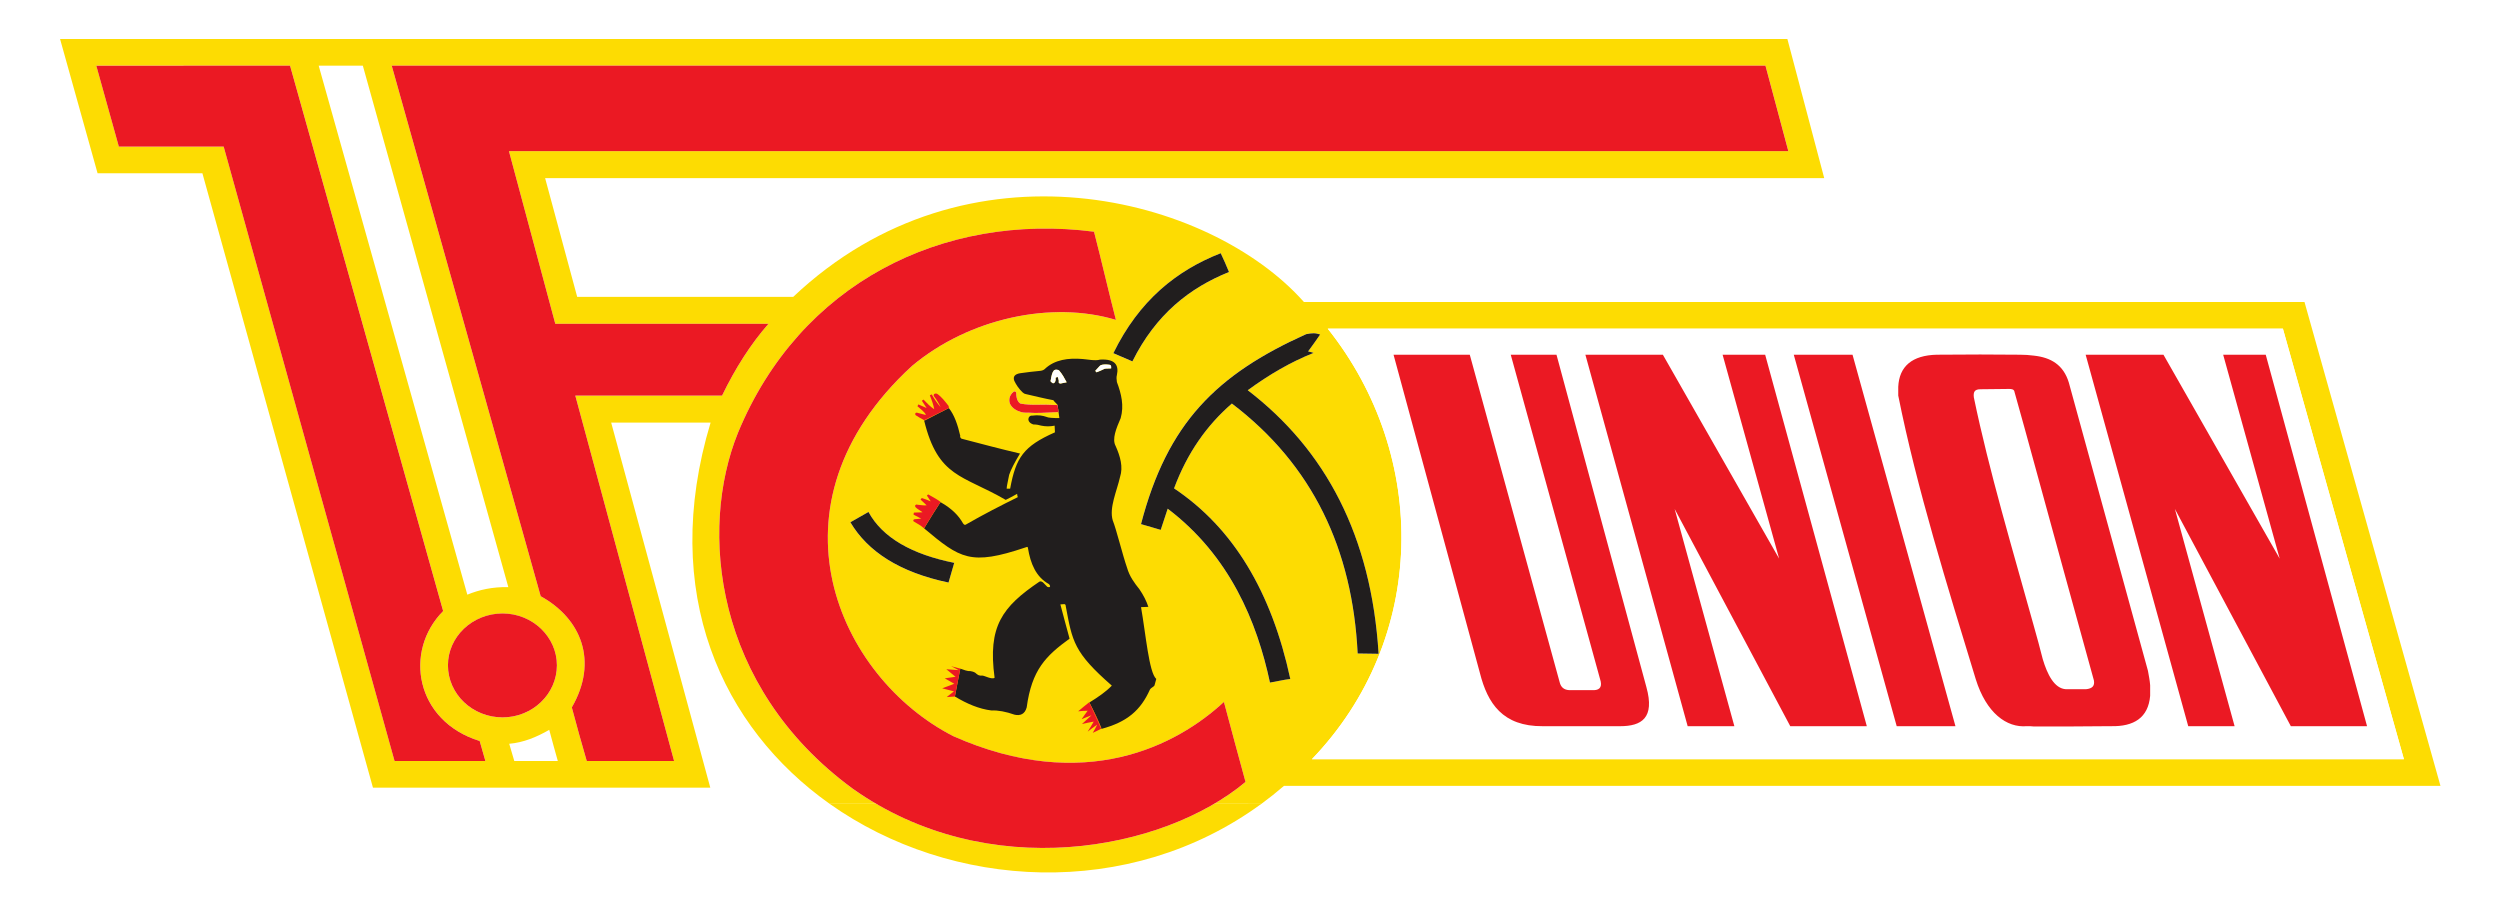
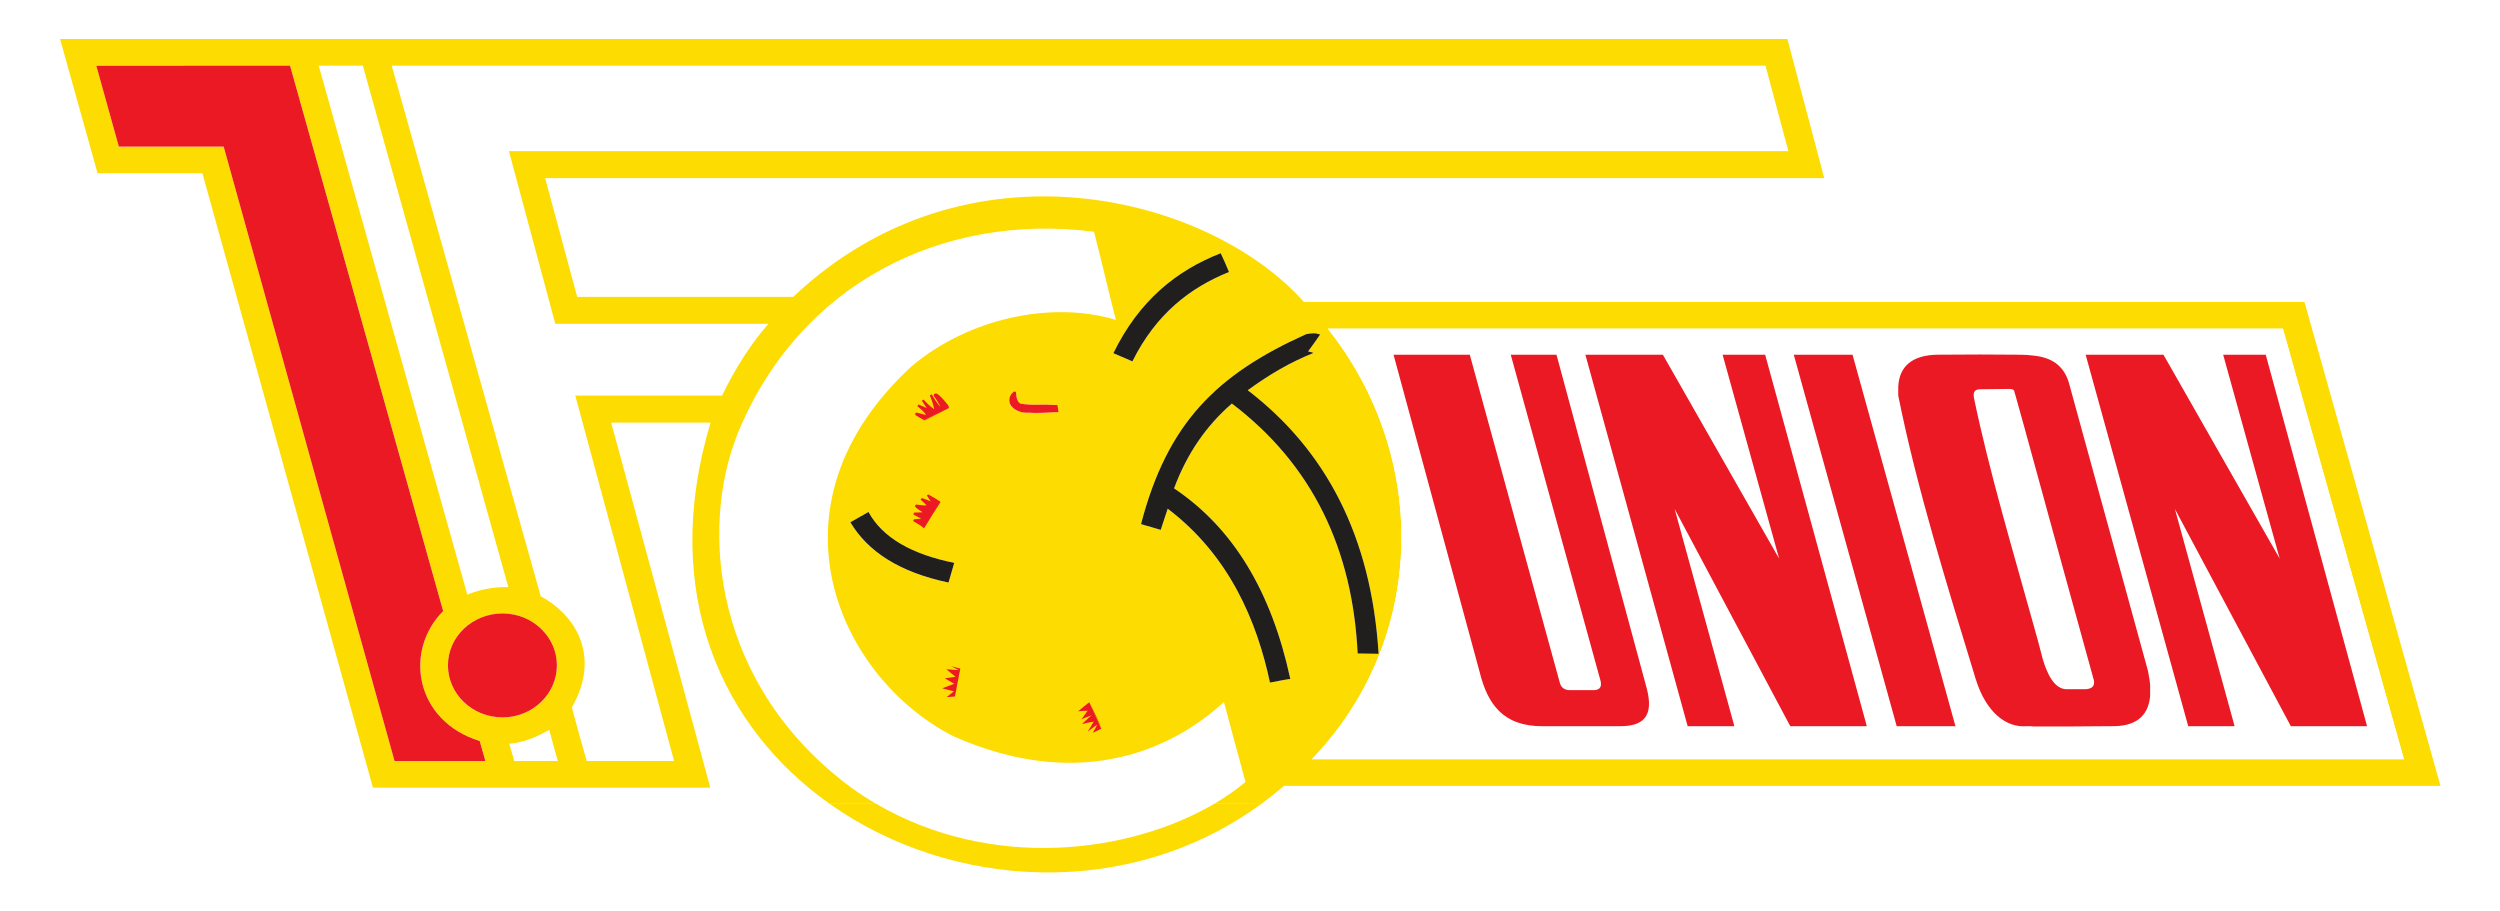
<svg xmlns="http://www.w3.org/2000/svg" xmlns:xlink="http://www.w3.org/1999/xlink" width="524" height="191" version="1.2" viewBox="0 0 393 143.25">
  <g transform="translate(-210.27 -167.72) scale(.901)">
-     <path d="m639.57 234.04s-0.191-0.688-0.902-0.688h-176.02c-7.137-7.059-15.223-10.73-15.238-10.734 0 0 0-4e-3 0.711-4e-3h109.67s0.711 0 0.523-0.684l-9.359-33.695s-0.191-0.684-0.898-0.684h-311.43s-0.711 0-0.52 0.684l9.355 33.695s0.191 0.684 0.902 0.684h16.961s0.711 0 0.898 0.684l29.164 105.03s0.191 0.684 0.902 0.684h76.992s0.711 0 0.98 0.234c0.266 0.23 17.082 14.559 43.152 14.559 26.34 0 42.465-14.328 42.719-14.559 0 0 0.258-0.234 0.969-0.234h206.13s0.711 0 0.52-0.684z" fill="#fff" />
    <path d="m386.24 326.39c20.156 11.77 44.246 8.664 58.988-4e-3l8.227 4e-3c-23.102 16.914-54.148 15.004-75.332 4e-3z" fill="#fddc02" />
    <path d="m378.12 326.39c-18.727-13.258-29.746-36.746-20.766-66.512h-17.348l17.293 63.699h-58.855l-29.758-107.2h-18.289l-6.543-23.418h301.37l6.426 24.266h-223.17l5.598 20.723h37.684c30.371-28.707 72.711-17.605 89.113 0.895h174.57l23.723 84.422h-201.78c-1.285 1.109-2.594 2.152-3.934 3.133l-8.227-4e-3c2-1.18 3.828-2.457 5.453-3.816-1.277-4.598-2.496-9.25-3.769-13.957-8.145 7.562-24.328 16.125-47.215 5.977-20.062-10.258-33.695-40.281-7.207-64.598 9.977-8.352 24.387-11.418 35.578-8.035-1.328-5.129-2.492-10.254-3.82-15.383-26.438-3.383-51.375 9.039-62.125 35.098-6.816 16.863-4.215 44.301 20.004 62.062 1.352 0.957 2.723 1.84 4.113 2.652zm22.316-21.129-0.465 2.406c0.164-0.812 0.312-1.609 0.465-2.406m-18.699-27.988c3.047 5.125 8.59 8.723 17.125 10.52 0.332-1.164 0.664-2.273 0.996-3.438-7.371-1.48-12.523-4.387-14.961-8.879-1.055 0.582-2.106 1.215-3.16 1.797m49.211-28.07c4.102-8.246 10.031-12.844 16.848-15.594-0.441-1.109-0.941-2.223-1.441-3.277-7.703 3.012-14.242 8.246-18.73 17.445zm30.316-4.758c-15.629 7.031-24.219 15.488-28.82 33.145 1.164 0.316 2.328 0.688 3.438 1.004 0.387-1.215 0.832-2.484 1.219-3.699 10.805 8.191 15.574 19.719 17.844 30.34 1.277-0.211 2.273-0.473 3.547-0.633-3.269-15.168-9.918-26.324-20.281-33.25 2.324-6.238 5.707-10.992 10.086-14.801 14.133 10.73 21.059 25.48 21.945 43.609 1.219 0 2.438 0.055 3.656 0.055-1.273-20.562-9.254-35.574-22.832-45.988 3.769-2.75 7.481-4.918 11.473-6.504-0.332-0.156-0.609-0.156-0.941-0.266 0.719-1.004 1.441-1.953 2.106-2.957-0.387-0.105-0.777-0.215-1.109-0.215-0.387 0-0.832 0.055-1.328 0.16m-138.16 74.48h7.594c-0.5-1.742-1-3.594-1.496-5.441-2.219 1.266-4.488 2.219-6.984 2.43zm141.93-75.434c17.789 22.363 17.348 54.184-2.769 75.117h190.53l-21.113-75.117zm-181.05-45.883h-33.805l3.934 14.113h18.289l29.816 107.2h15.848c-0.332-1.109-0.664-2.324-0.996-3.484-11.25-3.492-13.301-15.703-6.375-22.68zm37.074 95.574c-5.262 0-9.531 4.07-9.531 9.039 0 5.023 4.269 9.094 9.531 9.094 5.211 0 9.477-4.07 9.477-9.094 0-4.969-4.266-9.039-9.477-9.039m-19.34-95.574 25.992 92.562c7.094 3.91 10.086 11.363 5.43 19.398 0.832 3.172 1.719 6.293 2.606 9.355h15.238l-17.234-63.75h25.605c2.324-4.809 4.984-8.984 8.09-12.527h-37.188l-8.09-30.133h223.23l-3.992-14.906zm116.16 59.207c-1.328-0.055-2.492-0.105-3.438-0.055-0.996 0-1.992 0-3.047-0.211-0.441-0.266-0.719-0.898-0.719-1.852 0-0.156-0.223-0.367-0.445-0.211-0.887 0.688-0.887 1.691-0.555 2.273 0.391 0.637 1.055 1.059 1.832 1.27 0.219 0.051 0.441 0.105 0.664 0.105 0.387 0 0.828 0 1.66 0.055 0.723 0 1.441 0 2.109-0.055 0.812-0.051 1.52-0.055 2.121-0.102l-0.113-0.793c-0.027-0.141-0.051-0.285-0.07-0.426m-95.816 31.77-25.383-90.977h-7.703l25.934 92.297c2.051-0.848 4.379-1.375 7.152-1.32" fill="#fddc02" />
    <g fill="#211e1e">
-       <path d="m424.69 251.11c0.445-0.16 0.887-0.371 1.328-0.582 0.059-0.051 0.336-0.105 1.223-0.105v-0.266c0-0.262-0.109-0.312-0.277-0.367-0.168 0-0.391-0.055-0.609-0.055-0.5 0-0.945 0.055-1.109 0.266-0.277 0.316-0.555 0.582-0.777 0.844 0.059 0.105 0.168 0.215 0.223 0.266m-5.211 1.746c-0.387-0.742-0.773-1.43-1.273-2.012-0.223-0.262-0.828-0.262-0.996 0-0.277 0.32-0.391 0.953-0.5 1.586-0.055 0.105-0.055 0.215 0 0.32 0.109 0.051 0.168 0.156 0.277 0.211 0.109 0.105 0.223 0.051 0.332 0 0.223-0.211 0.277-0.531 0.223-0.898l0.332-0.16c0.109 0.105 0.164 0.371 0.223 0.633v0.266c-0.059 0.16 0.109 0.266 0.332 0.266 0.332-0.055 0.664-0.16 1.051-0.211m-1.273 6.238-0.148-1.055c0-0.25-0.059-0.52-0.113-0.797l-0.07-0.477c-0.223-0.266-0.555-0.527-0.719-0.793-1.664-0.316-3.16-0.688-4.766-1.059-0.277-0.051-0.445-0.156-0.613-0.316-0.664-0.633-1.105-1.32-1.438-2.008-0.277-0.738 0.109-1.164 0.996-1.32 1.164-0.16 2.383-0.32 3.602-0.426 0.332-0.051 0.555-0.156 0.723-0.316 1.719-1.637 4.102-1.953 6.594-1.742 0.773 0.051 2.215 0.367 3.047 0.105 2.606-0.16 3.324 0.953 2.938 2.695-0.109 0.371-0.055 0.793 0 1.215 0.777 2.062 1.273 4.125 0.664 6.293-0.773 1.797-1.551 3.644-0.887 4.863 0.832 1.848 1.332 3.699 0.777 5.391-0.555 2.484-1.941 5.391-1.273 7.613 0.609 1.48 1.715 6.023 2.492 8.246 0.441 1.531 1.273 2.644 2.16 3.754 0.723 1.055 1.223 2.059 1.555 3.066-0.445 0-0.832 0.051-1.277 0.051 0.832 4.703 1.387 11.418 2.66 12.527-0.109 0.316-0.164 0.688-0.277 1.004 0 0.32-0.609 0.477-0.828 0.848-1.609 3.594-3.938 5.656-8.48 6.871v-0.156c-0.496-1.258-1.316-2.984-2.086-4.457 1.543-0.945 2.977-1.945 3.914-2.945-6.652-5.816-6.871-7.668-8.035-13.852 0-0.262-0.113-0.367-0.277-0.367-0.223 0-0.441 0.051-0.664 0.051 0.555 2.012 1.051 4.019 1.605 5.973-4.156 3.016-6.594 5.445-7.481 12-0.332 1.219-1.164 1.48-2.106 1.27-1.496-0.527-2.883-0.793-4.047-0.738-2.16-0.266-4.266-1.164-6.371-2.434 0.332-1.641 0.609-3.223 0.941-4.863 0.609 0.211 1.273 0.477 1.719 0.422 0.609 0.105 0.832 0.211 1.105 0.477 0.223 0.16 0.391 0.371 1.055 0.316 0.332 0 1.664 0.742 2.106 0.371-1.219-8.984 1.328-12.367 7.812-16.758 0.223-0.105 0.336-0.055 0.609 0.105 0.277 0.266 0.5 0.531 0.777 0.793 0.555 0.215 0.609-0.16 0.277-0.477-2.273-1.266-3.215-3.594-3.656-6.289-0.059-0.105 0.055-0.316-0.445-0.105-9.586 3.227-11.359 1.957-17.676-3.332l1.617-2.633c0.41-0.645 0.824-1.289 1.246-1.941 2.137 1.207 3.234 2.469 3.949 3.731 0.223 0.316 0.391 0.266 0.613 0.105 2.938-1.691 5.926-3.223 8.922-4.703-0.059-0.211-0.113-0.422-0.113-0.582-0.664 0.371-1.328 0.738-1.992 1.055-7.531-4.379-11.797-3.859-14.238-13.867 0.059 0.016 0.137 4e-3 0.215-0.035 1.328-0.707 2.559-1.324 3.926-2.023l0.176-0.09c0.941 1.164 1.551 2.906 1.996 4.863-0.113 0.16 0.109 0.422 0.223 0.477 3.434 0.898 6.812 1.797 10.195 2.59-0.941 1.535-1.605 2.852-1.887 3.699-0.219 1.109-0.441 2.062-0.441 2.43h0.609c1-5.441 2.328-7.398 7.816-9.828 0-0.371-0.055-0.793-0.055-1.164-0.777 0.156-1.555 0.156-2.328 0-0.391-0.105-0.777-0.211-1.387-0.211-1.332-0.426-0.887-1.641-0.223-1.535 1.109-0.156 1.883 0 2.496 0.211 0.277 0.16 1.16 0.215 2.269 0.215" />
      <path d="M381.74 277.27c1.055-.582 2.106-1.215 3.16-1.797 2.438 4.492 7.59 7.398 14.961 8.879-.332 1.164-.664 2.273-.996 3.438-8.535-1.797-14.078-5.394-17.125-10.52M430.95 249.2l-3.324-1.43c4.488-9.195 11.027-14.43 18.73-17.441.5 1.055.996 2.168 1.441 3.277-6.816 2.746-12.746 7.348-16.848 15.594M461.27 244.45c.496-.105.941-.156 1.328-.156.332 0 .723.102 1.109.211-.664 1.004-1.387 1.953-2.106 2.957.332.105.609.105.941.266-3.992 1.586-7.703 3.754-11.473 6.504 13.578 10.41 21.559 25.422 22.832 45.988-1.219 0-2.438-.055-3.656-.055-.887-18.129-7.812-32.879-21.945-43.609-4.379 3.805-7.762 8.562-10.086 14.801 10.363 6.926 17.012 18.078 20.281 33.25-1.273.16-2.269.422-3.547.633-2.269-10.625-7.039-22.148-17.844-30.34-.387 1.215-.832 2.484-1.219 3.699-1.109-.316-2.273-.688-3.438-1.004 4.602-17.656 13.191-26.113 28.82-33.145" />
    </g>
    <path d="m476.51 248.04 15.074 55.559c1.332 5.234 3.934 9.305 10.973 9.25h13.465c3.769 0 6.098-1.426 4.602-6.82-5.211-19.293-10.477-38.641-15.684-57.988h-7.981l15.574 56.562c0.441 1.324 0 1.902-1 1.957h-4.375c-0.891-0.055-1.441-0.477-1.664-1.375-5.211-19.031-10.473-38.059-15.684-57.145zm46.992 0h-13.52l17.844 64.809h8.148l-10.418-37.902 20.172 37.902h13.355l-17.734-64.809h-7.426l9.863 35.578zm87.34 0h-13.578l17.902 64.809h8.09l-10.418-37.902 20.23 37.902h13.297l-17.676-64.809h-7.426l9.863 35.578zm-64.504 0 17.953 64.809h10.254l-17.957-64.809zm18.23 7.137c3.215 16.07 8.648 33.516 13.523 49.48 1.828 5.867 5.375 8.512 8.922 8.191 0.387 0 0.832 0 1.219 0.055 4.543 0 8.98 0 13.41-0.055 4.047 0.105 6.543-1.48 6.875-5.285v-1.852c-0.055-0.793-0.223-1.637-0.391-2.535l-13.797-50.273c-0.945-3.117-3.16-4.387-6.098-4.703-0.773-0.105-1.605-0.16-2.438-0.16-4.434-0.051-9.199-0.051-14.52 0-4.266 0.105-6.539 2.008-6.707 5.606zm-99.531-11.684h166.64l21.113 75.117h-190.53c20.117-20.934 20.559-52.754 2.769-75.117m123.2 23.262c3.492 12.738 6.93 25.32 10.473 38.113 0.168 0.949-0.277 1.426-1.383 1.535h-3.492c-2.051-0.109-3.269-2.644-4.047-5.238-0.496-1.902-0.996-3.856-1.551-5.758-3.711-13.375-7.812-27.07-10.473-39.914-0.113-0.949 0.109-1.426 1.164-1.426 1.664 0 3.379-0.051 4.984-0.051 0.445 0 0.887 0.051 0.945 0.527 1.164 4.121 2.269 8.141 3.379 12.211" fill="#fff" />
    <g fill="#eb1923">
      <path d="m283.98 197.61 26.711 95.152c-6.926 6.977-4.875 19.188 6.375 22.68 0.332 1.16 0.664 2.375 0.996 3.484h-15.848l-29.816-107.2h-18.289l-3.934-14.113z" />
      <path d="m321.06 293.18c5.211 0 9.477 4.07 9.477 9.039 0 5.023-4.266 9.094-9.477 9.094-5.266 0-9.531-4.07-9.531-9.094 0-4.969 4.266-9.039 9.531-9.039" />
-       <path d="m301.72 197.61h239.68l3.988 14.906h-223.22l8.09 30.133h37.188c-3.106 3.543-5.766 7.719-8.094 12.527h-25.602l17.234 63.75h-15.238c-0.887-3.062-1.773-6.184-2.606-9.355 4.656-8.035 1.664-15.488-5.43-19.398z" />
-       <path d="m428.07 241.96c-11.191-3.383-25.602-0.316-35.578 8.035-26.488 24.316-12.855 54.344 7.207 64.598 22.887 10.148 39.07 1.586 47.215-5.977 1.273 4.707 2.492 9.359 3.769 13.957-14.41 12.055-45 17.867-68.555 1.164-24.215-17.762-26.82-45.195-20.004-62.059 10.75-26.062 35.688-38.484 62.125-35.102 1.328 5.129 2.492 10.254 3.82 15.383" />
      <path d="m418.1 258.03-0.152-0.789c0.055 0.273 0.113 0.543 0.152 0.789" />
      <path d="M417.88 256.82c.019.141.043.285.07.426l.113.793c-.602.047-1.309.051-2.121.102-.668.051-1.387.051-2.106.051-.832-.051-1.277-.051-1.664-.051-.223 0-.445-.055-.664-.105-.777-.211-1.441-.633-1.832-1.27-.332-.582-.332-1.586.555-2.273.223-.156.445.055.445.211 0 .953.277 1.586.719 1.852 1.055.211 2.051.211 3.047.211.945-.051 2.109 0 3.438.055M394.61 259.49c1.375-.695 2.758-1.355 4.141-2.062-1.367.703-2.598 1.32-3.93 2.027-.074.039-.152.051-.211.035" />
      <path d="M398.87 256.97c.055.16.055.266.055.371-1.441.738-2.883 1.426-4.32 2.113-.5-.262-1.055-.582-1.441-.844-.277-.266 0-.582.332-.422.387.105.773.211 1.219.316h.223c-.277-.477-.945-1.004-1.496-1.48l.164-.316c.441.211.941.422 1.441.633l-.832-1.27c.055-.051.168-.105.277-.211.609.633 1.219 1.27 1.883 1.691-.164-.844-.441-1.637-.773-2.43l.332-.16c.441.793.941 1.531 1.551 2.223-.277-.582-.664-1.27-1.164-1.906-.223-.473.391-.527.555-.422.777.527 1.332 1.27 1.996 2.113M397.43 273.73c-.383.676-.797 1.32-1.207 1.965z" />
      <path d="M396.22 275.69c-.547.867-1.082 1.734-1.621 2.641zm1.246-1.938c-.434.668-.84 1.301-1.246 1.938zm.016-.023-1.262 1.961-1.621 2.641c-.219-.16-.387-.32-.609-.48-.109-.102-.828-.473-1.219-.738-.109-.156-.055-.316.168-.371.387-.051.773-.051 1.164-.102-.445-.215-.887-.477-1.332-.691 0-.102 0-.262.059-.367.496 0 .996-.051 1.496-.051-.391-.32-.945-.586-1.223-.902-.219-.371.168-.527.332-.422.555.051 1.109.16 1.609.105l-1.055-1.004c.059-.105.168-.211.223-.266.5.16 1.055.371 1.551.582-.219-.316-.441-.688-.664-1.004.055-.105.109-.105.223-.211 1.055.582 1.773 1.004 2.16 1.32M425.52 313.17c-.434-.828-.84-1.695-1.25-2.586l-.703-1.574c.742 1.395 1.488 2.981 1.953 4.16" />
      <path d="m424.27 310.58c-0.281-0.613-0.562-1.234-0.855-1.855l0.152 0.281z" />
      <path d="M423.42 308.67c.715 1.574 1.375 3.098 2.09 4.621-.539.297-1.039.508-1.48.719.277-.477.555-.949.773-1.43-.551.371-1.105.797-1.66 1.219.387-.582.719-1.164 1.051-1.746-.664.105-1.383.266-2.047.422.551-.527 1.105-1.004 1.66-1.531-.609.211-1.164.477-1.719.688.332-.527.723-1.004 1.055-1.48-.555 0-1.164.051-1.664.105.609-.527 1.273-1.059 1.941-1.586M399.98 307.67l-1.441.105 1.273-1.004-2.051-.527 2.106-.793-1.66-.953 1.883-.266-1.609-1.32 2.164.16-1.332-.688 1.609.422zM476.51 248.04h13.301c5.211 19.086 10.473 38.113 15.684 57.145.223.898.773 1.32 1.664 1.375h4.375c1-.055 1.441-.633 1-1.957l-15.574-56.562h7.981c5.207 19.348 10.477 38.695 15.684 57.988 1.496 5.394-.832 6.82-4.602 6.82h-13.465c-7.039.055-9.641-4.016-10.973-9.25zM523.5 248.04l20.285 35.578-9.863-35.578h7.426l17.734 64.809h-13.355l-20.172-37.902 10.418 37.902h-8.148l-17.844-64.809zM610.84 248.04l20.281 35.578-9.863-35.578h7.426l17.676 64.809h-13.297l-20.23-37.902 10.418 37.902h-8.09l-17.898-64.809zM546.34 248.04h10.25l17.957 64.809h-10.25zM588.23 266.75c-1.109-4.07-2.215-8.09-3.379-12.211-.055-.477-.5-.531-.945-.531-1.605 0-3.32.055-4.984.055-1.055 0-1.277.477-1.164 1.426 2.66 12.848 6.762 26.539 10.473 39.914.555 1.902 1.055 3.856 1.551 5.758.777 2.594 1.996 5.129 4.047 5.238h3.492c1.109-.109 1.551-.582 1.383-1.535-3.547-12.793-6.981-25.375-10.473-38.113m-23.664-11.578v-1.531c.168-3.598 2.441-5.5 6.707-5.606 5.32-.051 10.086-.051 14.52 0 .832 0 1.66.055 2.438.16 2.938.316 5.156 1.586 6.098 4.703l13.801 50.273c.164.898.332 1.742.387 2.535v1.852c-.332 3.805-2.828 5.391-6.875 5.285-4.43.055-8.867.055-13.41.055-.387-.055-.832-.055-1.219-.055-3.547.32-7.094-2.324-8.922-8.191-4.875-15.965-10.309-33.41-13.523-49.48" />
    </g>
-     <path d="M424.69 251.11c-.055-.051-.164-.16-.223-.266.223-.262.5-.527.777-.844.164-.211.609-.266 1.109-.266.219 0 .441.055.609.055.168.055.277.105.277.367v.266c-.887 0-1.164.055-1.223.105-.441.211-.883.422-1.328.582M419.48 252.85c-.391.051-.723.156-1.055.211-.223 0-.387-.105-.332-.266v-.262c-.055-.266-.109-.531-.223-.637l-.332.16c.055.367 0 .688-.223.898-.109.051-.223.105-.332 0-.109-.055-.168-.16-.277-.211-.055-.109-.055-.211 0-.32.109-.633.223-1.266.5-1.586.164-.262.777-.262.996 0 .5.582.887 1.27 1.277 2.012" fill="#fff" />
  </g>
  <g transform="translate(-110.6 -173.91)" fill="#211e1e">
    <use x="329.403" y="444.32" width="100%" height="100%" xlink:href="#a" />
    <use x="411.256" y="473.99" width="100%" height="100%" xlink:href="#a" />
    <use x="415.223" y="503.66" width="100%" height="100%" xlink:href="#a" />
    <use x="132.129" y="522.836" width="100%" height="100%" xlink:href="#b" />
    <use x="800.212" y="444.036" width="100%" height="100%" xlink:href="#b" />
    <use x="780.394" y="483.436" width="100%" height="100%" xlink:href="#b" />
    <use x="775.249" y="495.436" width="100%" height="100%" xlink:href="#b" />
    <use x="784.828" y="507.436" width="100%" height="100%" xlink:href="#b" />
  </g>
</svg>